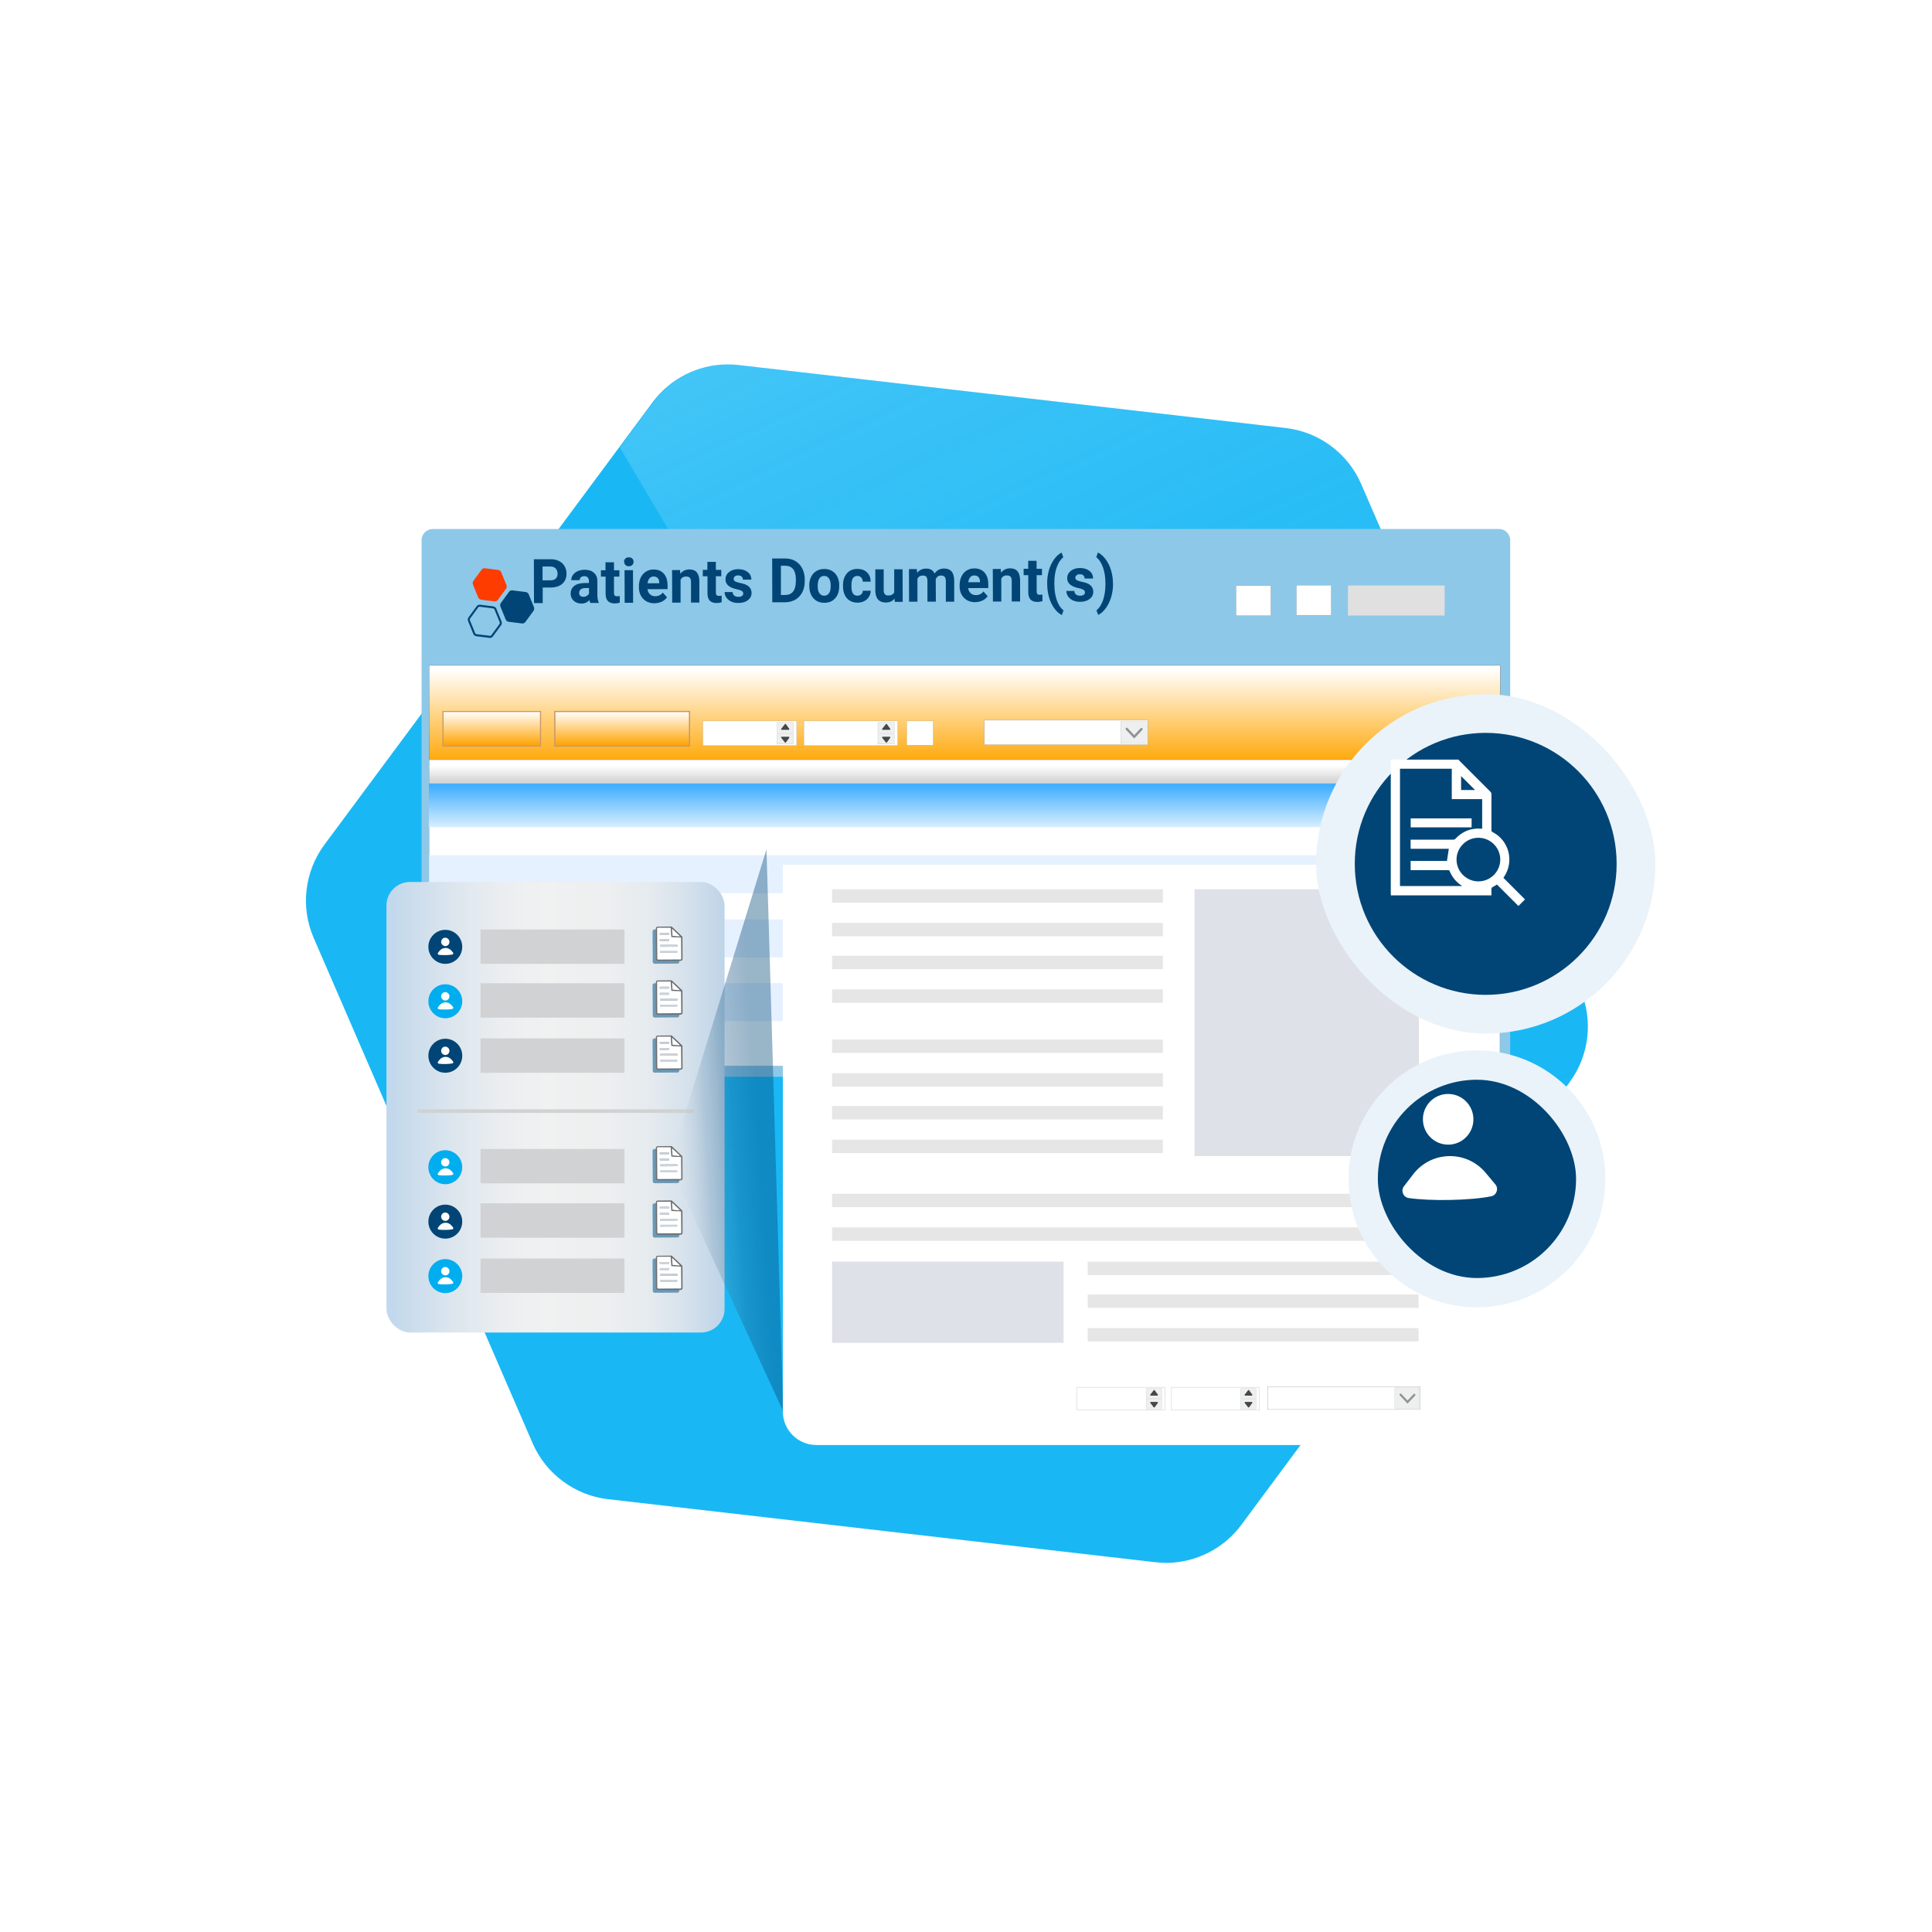
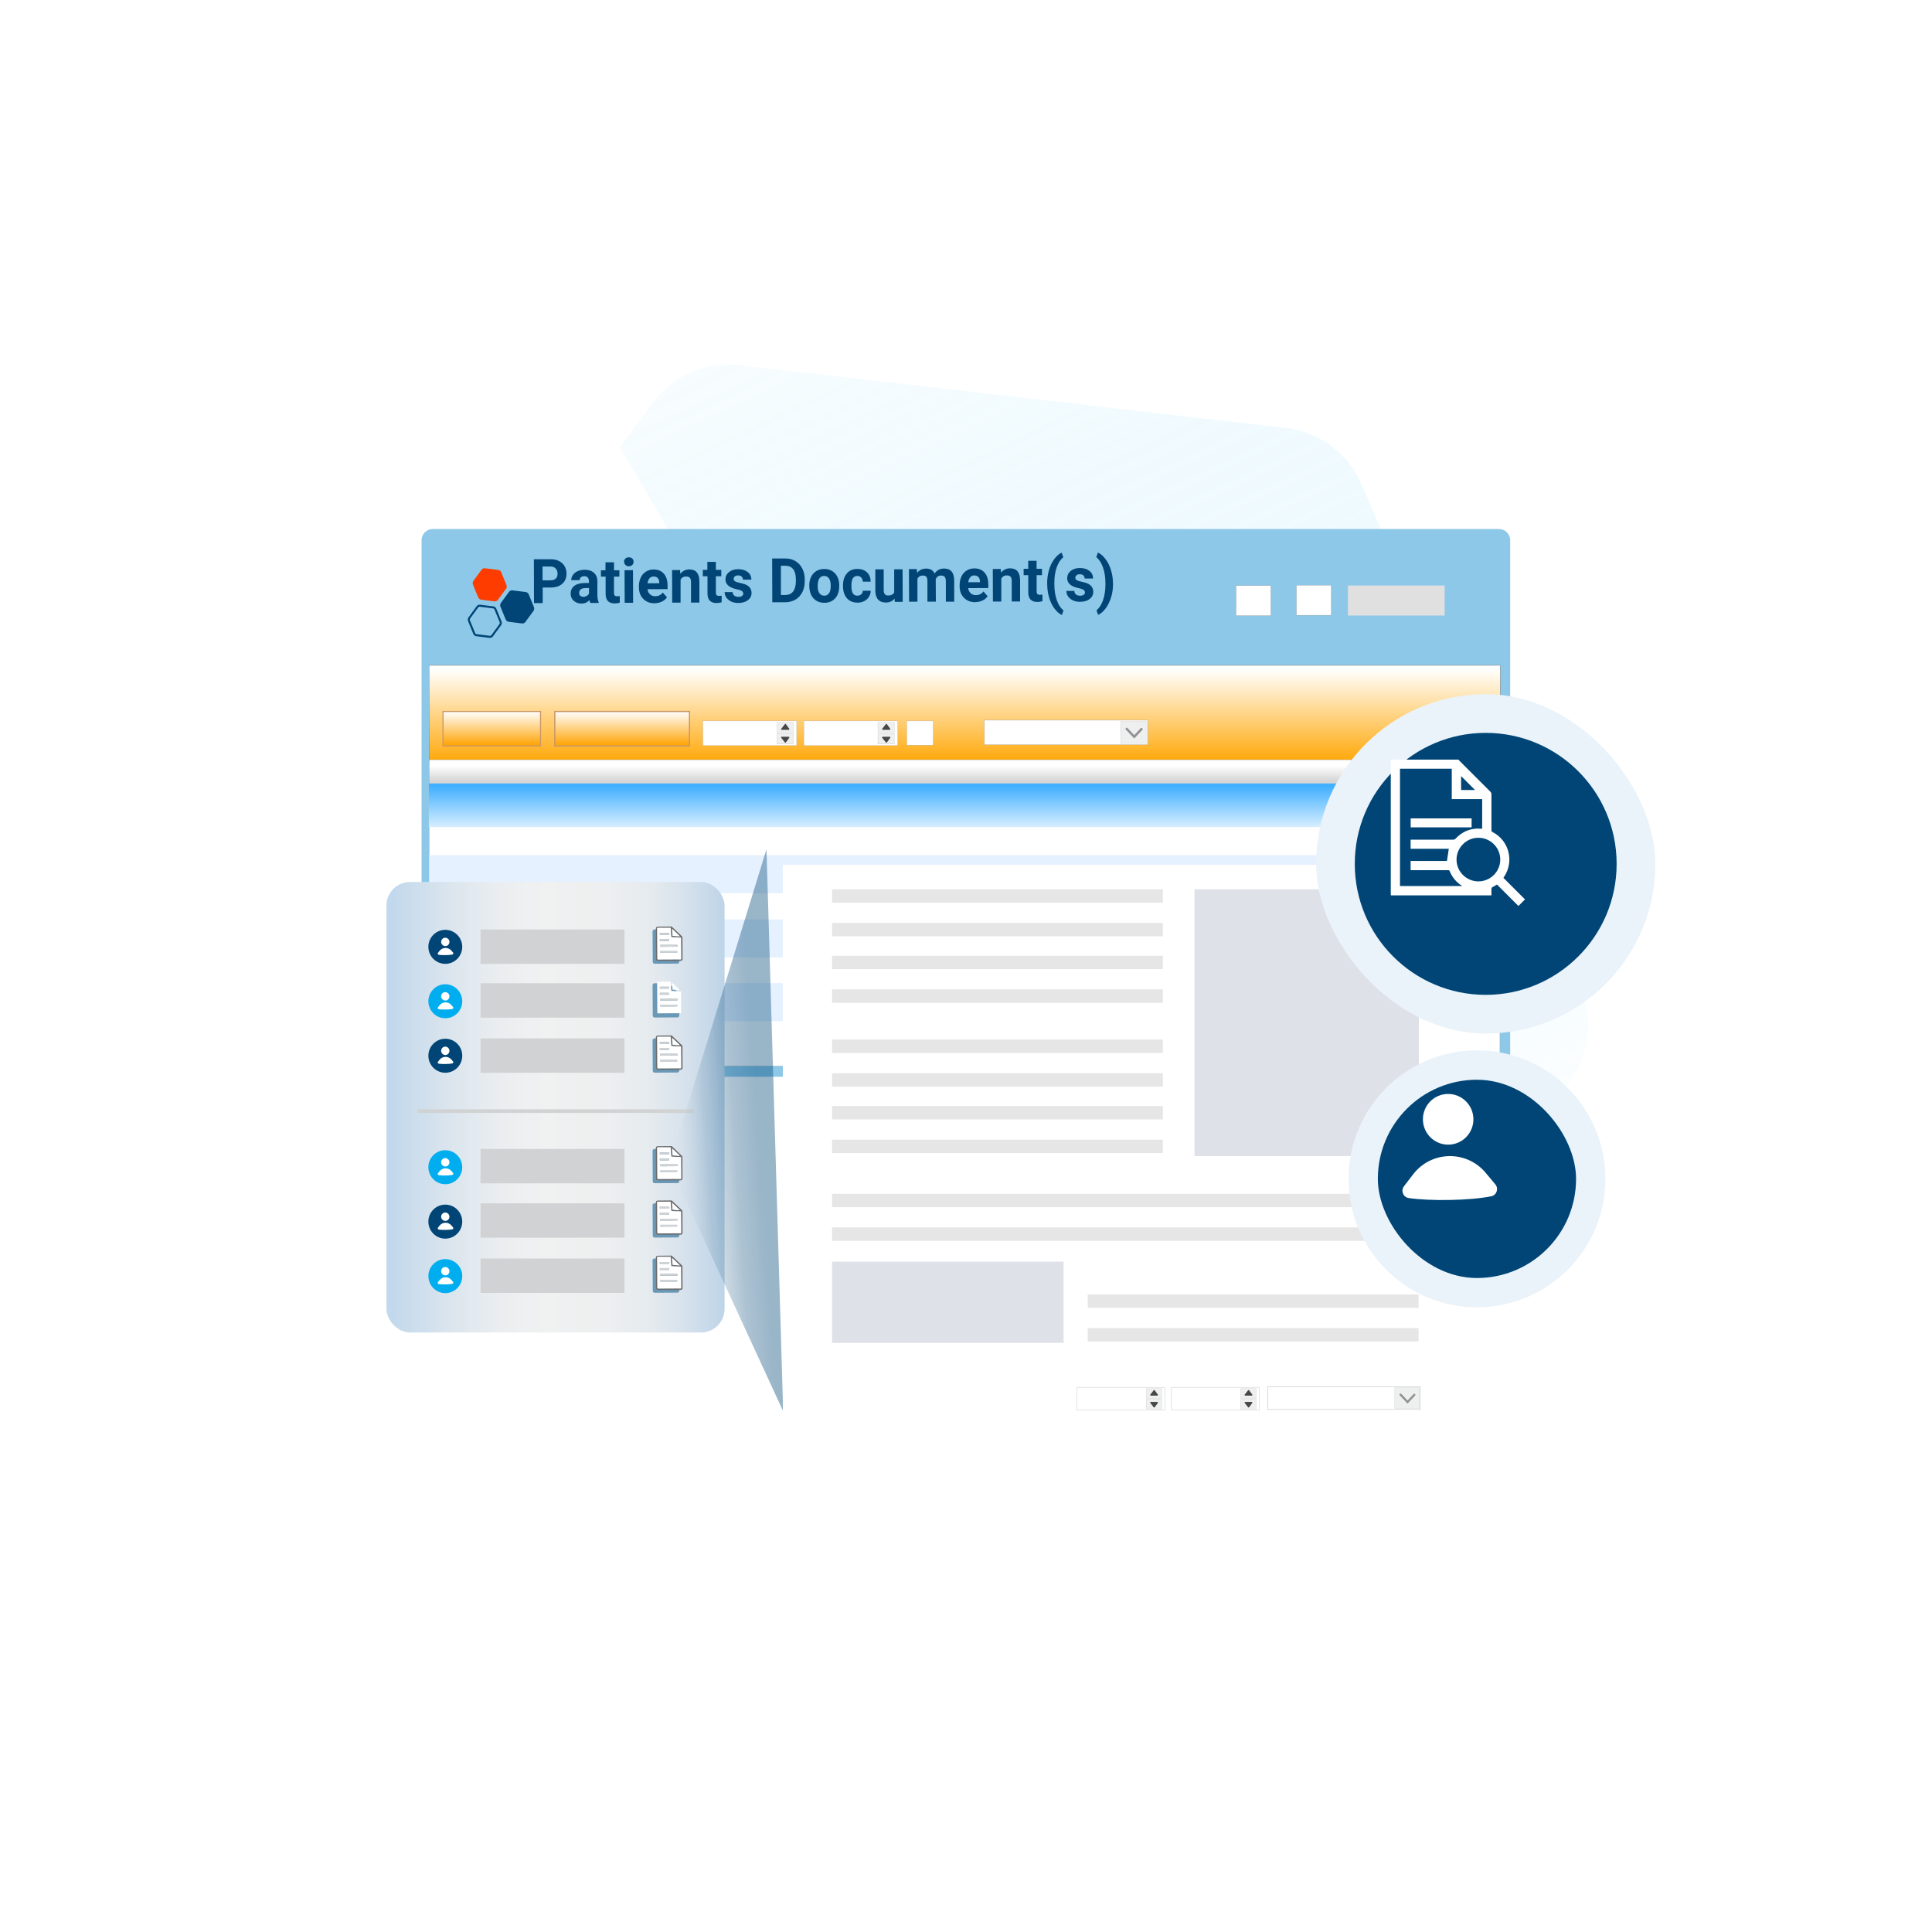
<svg xmlns="http://www.w3.org/2000/svg" xmlns:xlink="http://www.w3.org/1999/xlink" id="New_and_Improved_UI_for_Patient_Master" data-name="New and Improved UI for Patient Master" viewBox="0 0 300 300">
  <defs>
    <style>
      .cls-1 {
        filter: url(#drop-shadow-7);
      }

      .cls-2 {
        fill: url(#linear-gradient-3);
        stroke-width: .05px;
      }

      .cls-2, .cls-3, .cls-4, .cls-5, .cls-6, .cls-7, .cls-8, .cls-9, .cls-10, .cls-11, .cls-12, .cls-13, .cls-14, .cls-15, .cls-16, .cls-17 {
        stroke-miterlimit: 10;
      }

      .cls-2, .cls-4, .cls-5, .cls-6, .cls-7, .cls-9, .cls-10, .cls-11, .cls-12, .cls-13, .cls-15, .cls-17 {
        stroke: #909295;
      }

      .cls-3 {
        fill: url(#linear-gradient-5);
        stroke-width: .17px;
      }

      .cls-3, .cls-16 {
        stroke: #ca9768;
      }

      .cls-18 {
        fill: url(#linear-gradient);
        opacity: .25;
      }

      .cls-18, .cls-19, .cls-20, .cls-21, .cls-22, .cls-23, .cls-24, .cls-25, .cls-26, .cls-27, .cls-28, .cls-29, .cls-30, .cls-31, .cls-32, .cls-33, .cls-34, .cls-35, .cls-36, .cls-37 {
        stroke-width: 0px;
      }

      .cls-19 {
        fill: #d0d2d3;
      }

      .cls-20 {
        filter: url(#drop-shadow-2);
      }

      .cls-20, .cls-4, .cls-7, .cls-9, .cls-29, .cls-11, .cls-13, .cls-15, .cls-17 {
        fill: #fff;
      }

      .cls-4 {
        stroke-width: .03px;
      }

      .cls-21 {
        fill: #474747;
      }

      .cls-22 {
        fill: #004576;
      }

      .cls-23 {
        fill: #00aeef;
      }

      .cls-38 {
        filter: url(#drop-shadow-4);
      }

      .cls-5 {
        stroke-width: .36px;
      }

      .cls-5, .cls-6 {
        stroke-linecap: round;
      }

      .cls-5, .cls-6, .cls-10, .cls-12 {
        fill: #eeefef;
      }

      .cls-24 {
        fill: #e6e6e6;
      }

      .cls-6 {
        stroke-width: .33px;
      }

      .cls-7 {
        stroke-width: .04px;
      }

      .cls-25 {
        fill: #dfe1e8;
      }

      .cls-26 {
        fill: #e0e0e0;
      }

      .cls-27 {
        fill: #e6f1ff;
      }

      .cls-39 {
        filter: url(#drop-shadow-3);
      }

      .cls-8 {
        fill: url(#linear-gradient-2);
        stroke: #742f00;
        stroke-width: .03px;
      }

      .cls-9 {
        stroke-width: .04px;
      }

      .cls-28 {
        fill: #eaf3f9;
      }

      .cls-40 {
        filter: url(#drop-shadow-6);
      }

      .cls-30 {
        fill: #8ec8e8;
      }

      .cls-41 {
        filter: url(#drop-shadow-5);
      }

      .cls-10 {
        stroke-width: .02px;
      }

      .cls-31 {
        fill: url(#linear-gradient-7);
      }

      .cls-11 {
        stroke-width: .04px;
      }

      .cls-32 {
        fill: url(#linear-gradient-9);
      }

      .cls-12 {
        stroke-width: .02px;
      }

      .cls-13 {
        stroke-width: .03px;
      }

      .cls-14 {
        fill: url(#linear-gradient-8);
        stroke: #d0d2d3;
        stroke-width: .56px;
      }

      .cls-15 {
        stroke-width: .04px;
      }

      .cls-33 {
        fill: #6a98b7;
      }

      .cls-34 {
        fill: #6d6d6d;
      }

      .cls-35 {
        fill: #00b0f4;
        opacity: .9;
      }

      .cls-36 {
        fill: url(#linear-gradient-4);
      }

      .cls-16 {
        fill: url(#linear-gradient-6);
        stroke-width: .19px;
      }

      .cls-17 {
        stroke-width: .03px;
      }

      .cls-37 {
        fill: #ff3c00;
      }
    </style>
    <filter id="drop-shadow-2" filterUnits="userSpaceOnUse">
      <feOffset dx="0" dy="6.22" />
      <feGaussianBlur result="blur" stdDeviation="6.22" />
      <feFlood flood-color="#000" flood-opacity=".1" />
      <feComposite in2="blur" operator="in" />
      <feComposite in="SourceGraphic" />
    </filter>
    <filter id="drop-shadow-3" filterUnits="userSpaceOnUse">
      <feOffset dx="0" dy="0" />
      <feGaussianBlur result="blur-2" stdDeviation="6.22" />
      <feFlood flood-color="#000" flood-opacity=".25" />
      <feComposite in2="blur-2" operator="in" />
      <feComposite in="SourceGraphic" />
    </filter>
    <linearGradient id="linear-gradient" x1="-2115.07" y1="-2441.17" x2="-2030.27" y2="-2255.08" gradientTransform="translate(2269.55 2432.37) rotate(-.65)" gradientUnits="userSpaceOnUse">
      <stop offset="0" stop-color="#fff" />
      <stop offset="1" stop-color="#00b0f4" stop-opacity="0" />
    </linearGradient>
    <filter id="drop-shadow-4" filterUnits="userSpaceOnUse">
      <feOffset dx="3.41" dy="3.41" />
      <feGaussianBlur result="blur-3" stdDeviation="2.27" />
      <feFlood flood-color="#000" flood-opacity=".15" />
      <feComposite in2="blur-3" operator="in" />
      <feComposite in="SourceGraphic" />
    </filter>
    <linearGradient id="linear-gradient-2" x1="146.38" y1="71.41" x2="146.38" y2="138.97" gradientUnits="userSpaceOnUse">
      <stop offset=".43" stop-color="#fff" />
      <stop offset=".65" stop-color="orange" />
      <stop offset="1" stop-color="#ffa200" />
    </linearGradient>
    <linearGradient id="linear-gradient-3" x1="146.38" y1="114.56" x2="146.38" y2="118.47" gradientUnits="userSpaceOnUse">
      <stop offset=".24" stop-color="#fff" />
      <stop offset=".84" stop-color="#d6d6d6" />
    </linearGradient>
    <linearGradient id="linear-gradient-4" x1="146.34" y1="126.81" x2="146.34" y2="117.2" gradientUnits="userSpaceOnUse">
      <stop offset=".01" stop-color="#fff" />
      <stop offset=".84" stop-color="#43b0ff" />
    </linearGradient>
    <linearGradient id="linear-gradient-5" x1="72.95" y1="107.07" x2="72.95" y2="112.43" gradientUnits="userSpaceOnUse">
      <stop offset="0" stop-color="#fff" />
      <stop offset="1" stop-color="#ffa200" />
    </linearGradient>
    <linearGradient id="linear-gradient-6" x1="93.2" x2="93.2" xlink:href="#linear-gradient-5" />
    <linearGradient id="linear-gradient-7" x1="56.6" y1="168.52" x2="109.1" y2="168.52" gradientUnits="userSpaceOnUse">
      <stop offset=".02" stop-color="#c2d8ec" />
      <stop offset=".04" stop-color="#c6daec" />
      <stop offset=".2" stop-color="#dde6ee" />
      <stop offset=".34" stop-color="#ebeef0" />
      <stop offset=".47" stop-color="#f0f1f1" />
      <stop offset=".66" stop-color="#edeff0" />
      <stop offset=".79" stop-color="#e4eaee" />
      <stop offset=".89" stop-color="#d5e1ec" />
      <stop offset=".99" stop-color="#c0d5e8" />
      <stop offset="1" stop-color="#bed4e8" />
    </linearGradient>
    <linearGradient id="linear-gradient-8" x1="61.4" y1="169.12" x2="104.3" y2="169.12" gradientUnits="userSpaceOnUse">
      <stop offset=".02" stop-color="#c2d8ec" />
      <stop offset=".14" stop-color="#d0e1f2" />
      <stop offset=".32" stop-color="#deebf9" />
      <stop offset=".47" stop-color="#e3effc" />
      <stop offset=".68" stop-color="#e0edfa" />
      <stop offset=".82" stop-color="#d7e6f5" />
      <stop offset=".94" stop-color="#c8dbed" />
      <stop offset="1" stop-color="#bed4e8" />
    </linearGradient>
    <linearGradient id="linear-gradient-9" x1="87.79" y1="174.11" x2="119.88" y2="171.89" gradientUnits="userSpaceOnUse">
      <stop offset=".4" stop-color="#f0f1f1" stop-opacity="0" />
      <stop offset=".42" stop-color="#d8dfe4" stop-opacity=".04" />
      <stop offset=".57" stop-color="#608aa7" stop-opacity=".24" />
      <stop offset=".71" stop-color="#185682" stop-opacity=".36" />
      <stop offset=".83" stop-color="#004576" stop-opacity=".4" />
    </linearGradient>
    <filter id="drop-shadow-5" filterUnits="userSpaceOnUse">
      <feOffset dx="3.18" dy="3.18" />
      <feGaussianBlur result="blur-4" stdDeviation="2.12" />
      <feFlood flood-color="#000" flood-opacity=".15" />
      <feComposite in2="blur-4" operator="in" />
      <feComposite in="SourceGraphic" />
    </filter>
    <filter id="drop-shadow-6" filterUnits="userSpaceOnUse">
      <feOffset dx="5.59" dy="5.59" />
      <feGaussianBlur result="blur-5" stdDeviation="3.72" />
      <feFlood flood-color="#000" flood-opacity=".15" />
      <feComposite in2="blur-5" operator="in" />
      <feComposite in="SourceGraphic" />
    </filter>
    <filter id="drop-shadow-7" filterUnits="userSpaceOnUse">
      <feOffset dx="4.23" dy="4.23" />
      <feGaussianBlur result="blur-6" stdDeviation="2.82" />
      <feFlood flood-color="#000" flood-opacity=".15" />
      <feComposite in2="blur-6" operator="in" />
      <feComposite in="SourceGraphic" />
    </filter>
  </defs>
  <g id="Hexagon">
    <path class="cls-20" d="m203.36,53.37l-88.56-10.2c-1.03-.12-2.05-.17-3.08-.15-7.61.08-14.81,3.71-19.41,9.91l-53.12,71.6c-5.22,7.04-6.29,16.32-2.8,24.35l35.45,81.8c3.48,8.04,10.99,13.6,19.69,14.6l88.55,10.19c1.03.12,2.06.18,3.09.16,7.59-.08,14.81-3.71,19.41-9.91l53.12-71.6c5.21-7.03,6.28-16.32,2.8-24.35l-35.45-81.8c-3.49-8.03-10.99-13.6-19.69-14.6Z" />
    <g class="cls-39">
-       <path class="cls-35" d="m243.71,168.08l-50.98,68.73c-1.35,1.81-3.09,3.27-5.06,4.27-1.98,1.01-4.19,1.57-6.43,1.6-.61,0-1.22-.03-1.84-.1l-85.01-9.79c-2.54-.29-4.91-1.25-6.92-2.73-2.05-1.49-3.71-3.53-4.75-5.92l-34.02-78.52c-2.06-4.75-1.42-10.27,1.66-14.44l50.98-68.72c2.68-3.62,6.99-5.82,11.49-5.87.61,0,1.22.02,1.83.09l66.05,7.6,18.97,2.19c5.13.6,9.6,3.91,11.67,8.66l34.02,78.52c2.06,4.75,1.42,10.27-1.66,14.42Z" />
      <path class="cls-18" d="m243.72,167.99l-49.54,66.78L96.25,69.48l5.2-7.02c2.68-3.62,6.98-5.81,11.48-5.86.61,0,1.22.02,1.83.09l84.95,9.77c5.13.6,9.6,3.91,11.66,8.66l34,78.45c2.06,4.74,1.43,10.26-1.65,14.41Z" />
    </g>
  </g>
  <g class="cls-38">
    <path class="cls-30" d="m63.8,78.73h165.54c.97,0,1.75.79,1.75,1.75v83.31H62.05v-83.31c0-.97.79-1.75,1.75-1.75Z" />
    <rect class="cls-7" x="63.22" y="113.48" width="166.28" height="48.65" />
    <g>
      <path class="cls-22" d="m79.5,90.86l-.81-1.98c-.08-.19-.25-.33-.46-.36l-2.07-.26c-.2-.03-.4.06-.53.23l-1.26,1.72c-.12.17-.15.39-.07.59l.81,1.98c.08.19.25.33.46.36l2.07.26c.2.03.4-.06.53-.23l1.26-1.72c.12-.17.15-.39.07-.59" />
      <path class="cls-22" d="m71.06,90.8s.02,0,.03,0l2.07.26c.09.01.18.08.21.17l.81,1.98c.04.09.02.2-.03.28l-1.26,1.72c-.05.07-.13.11-.21.11-.01,0-.02,0-.03,0l-2.07-.26c-.09-.01-.18-.08-.21-.17l-.81-1.98c-.04-.09-.02-.2.03-.28l1.26-1.72c.05-.07.13-.11.21-.11m0-.31c-.18,0-.35.09-.46.24l-1.26,1.72c-.12.17-.15.39-.07.59l.81,1.98c.08.19.25.33.46.36l2.07.26s.05,0,.07,0c.18,0,.35-.09.46-.24l1.26-1.72c.12-.17.15-.39.07-.59l-.81-1.98c-.08-.19-.25-.33-.46-.36l-2.07-.26s-.05,0-.07,0" />
      <path class="cls-37" d="m75.23,87.43l-.81-1.98c-.08-.19-.25-.33-.46-.36l-2.07-.26c-.2-.03-.4.06-.53.23l-1.26,1.72c-.12.17-.15.39-.07.59l.81,1.98c.08.19.25.33.46.36l2.07.26c.2.03.4-.06.53-.23l1.26-1.72c.12-.17.15-.39.07-.59" />
    </g>
    <rect class="cls-8" x="63.22" y="99.91" width="166.31" height="15.31" />
    <g>
      <rect class="cls-17" x="105.74" y="108.54" width="14.56" height="3.82" />
      <g>
        <rect class="cls-10" x="117.23" y="110.53" width="2.56" height="1.61" />
        <path class="cls-21" d="m119.14,111.16l-.04.06-.48.66c-.04.05-.11.05-.15,0l-.57-.72c-.05-.07,0-.17.07-.17h1.09c.08,0,.13.11.08.17Z" />
        <rect class="cls-10" x="117.23" y="108.77" width="2.56" height="1.61" />
        <path class="cls-21" d="m119.14,109.75l-.04-.06-.48-.66c-.04-.05-.11-.05-.15,0l-.57.72c-.05.07,0,.17.07.17h1.09c.08,0,.13-.11.08-.17Z" />
      </g>
    </g>
    <g>
      <rect class="cls-17" x="121.42" y="108.54" width="14.56" height="3.82" />
      <g>
        <rect class="cls-10" x="132.91" y="110.53" width="2.56" height="1.61" />
        <path class="cls-21" d="m134.82,111.16l-.04.06-.48.66c-.04.05-.11.05-.15,0l-.57-.72c-.05-.07,0-.17.07-.17h1.09c.08,0,.13.11.08.17Z" />
        <rect class="cls-10" x="132.91" y="108.77" width="2.56" height="1.61" />
        <path class="cls-21" d="m134.82,109.75l-.04-.06-.48-.66c-.04-.05-.11-.05-.15,0l-.57.72c-.05.07,0,.17.07.17h1.09c.08,0,.13-.11.08-.17Z" />
      </g>
    </g>
    <rect class="cls-2" x="63.22" y="114.56" width="166.31" height="3.91" />
    <rect class="cls-36" x="63.18" y="118.24" width="166.32" height="6.78" />
    <rect class="cls-27" x="63.24" y="129.38" width="166.26" height="5.9" />
    <rect class="cls-27" x="63.24" y="139.36" width="166.26" height="5.9" />
    <rect class="cls-27" x="63.24" y="149.25" width="166.26" height="5.9" />
    <rect class="cls-3" x="65.38" y="107.07" width="15.14" height="5.36" />
    <rect class="cls-16" x="82.74" y="107.07" width="20.92" height="5.36" />
    <rect class="cls-4" x="137.39" y="108.54" width="4.1" height="3.76" />
    <rect class="cls-11" x="188.52" y="87.53" width="5.4" height="4.66" />
    <rect class="cls-11" x="197.9" y="87.46" width="5.4" height="4.66" />
    <rect class="cls-26" x="205.9" y="87.51" width="15.01" height="4.66" />
    <g>
      <rect class="cls-9" x="149.45" y="108.42" width="25.38" height="3.82" />
      <rect class="cls-10" x="170.6" y="108.62" width="4.1" height="3.41" />
      <polyline class="cls-5" points="171.55 109.77 172.71 111 173.84 109.8" />
    </g>
    <g>
      <g>
        <rect class="cls-31" x="56.6" y="133.54" width="52.5" height="69.96" rx="3.66" ry="3.66" />
        <line class="cls-14" x1="61.4" y1="169.12" x2="104.3" y2="169.12" />
        <g>
          <rect class="cls-19" x="71.21" y="140.92" width="22.35" height="5.34" />
          <g>
            <ellipse class="cls-22" cx="65.75" cy="143.61" rx="2.63" ry="2.64" transform="translate(-.89 .41) rotate(-.35)" />
            <path class="cls-29" d="m65.09,142.86c0-.36.28-.66.63-.66.36,0,.65.28.66.64,0,.36-.28.66-.63.66-.36,0-.65-.28-.66-.64Zm1.85,1.65l-.25-.3c-.49-.58-1.39-.56-1.86.04l-.23.3c-.09.11-.02.28.12.3.54.08,1.57.07,2.11-.04.14-.03.2-.2.11-.31Z" />
          </g>
          <g>
            <path class="cls-33" d="m102.07,145.93c0,.16-.13.29-.29.29l-3.53.02c-.16,0-.3-.12-.3-.28l-.03-4.75c0-.16.13-.29.29-.29h2.13s.03,0,.04,0c0,0,.03.02.04.02l1.58,1.51s.02.03.03.04c0,.02.02.04.02.05l.02,3.39Z" />
            <g>
              <path class="cls-19" d="m101.77,144.31v.13s-.04.08-.09.08l-2.52.02s-.08-.04-.08-.09v-.12s.03-.09.08-.09h2.52s.09.03.09.07Z" />
              <g>
                <path class="cls-34" d="m102.55,142.09s0-.04-.02-.06c0,0-.02-.02-.03-.04l-1.58-1.5s-.03-.02-.04-.03c-.02,0-.03,0-.04,0h0l-2.12.02c-.16,0-.29.12-.29.28v1.22s.03,3.53.03,3.53c0,.15.13.28.29.28h3.54c.16,0,.29-.14.29-.3l-.02-3.39Zm-.39-.11l-1.08-.07h-.06l-.07-1.08,1.2,1.14Zm.11,3.58h-1.81s-1.73.02-1.73.02c-.04,0-.08-.04-.08-.08l-.02-3.53v-1.22s.02-.08.07-.08h2.02s.09,1.33.09,1.33c0,.06.04.1.1.1l1.41.08.02,3.3s-.03.08-.08.08Z" />
                <polygon class="cls-29" points="102.16 141.98 101.08 141.91 101.02 141.91 100.96 140.83 102.16 141.98" />
                <path class="cls-29" d="m102.33,142.19l-1.41-.08c-.07,0-.1-.04-.1-.1l-.09-1.34h-2.02s-.08.05-.08.09l.03,4.75s.04.08.08.08l3.54-.02s.08-.04.08-.08l-.02-3.3Zm-3.3-.65s.03-.08.08-.08h1.32s.09.03.09.08v.12s-.04.09-.09.09h-1.32s-.08-.03-.08-.08v-.13Zm0,1.08v-.13s.04-.08.08-.08h1.3s.09.03.09.08v.12s-.04.08-.09.09h-1.3s-.08-.03-.08-.08Zm2.74,1.83s-.04.08-.09.08l-2.52.02s-.08-.04-.08-.09v-.12s.03-.09.08-.09h2.52s.09.03.09.07v.13Zm.03-.94s-.03.08-.08.08l-2.56.02s-.08-.04-.08-.09v-.12s.04-.09.08-.09h2.56s.08.03.08.07v.13Z" />
                <path class="cls-19" d="m101.8,143.37v.13s-.03.08-.08.08l-2.56.02s-.08-.04-.08-.09v-.12s.04-.09.08-.09h2.56s.08.03.08.07Z" />
                <path class="cls-19" d="m100.49,142.48v.12s-.04.08-.09.09h-1.3s-.08-.03-.08-.08v-.13s.04-.08.08-.08h1.3s.09.03.09.08Z" />
                <path class="cls-19" d="m100.51,141.54v.12s-.04.09-.09.09h-1.32s-.08-.03-.08-.08v-.13s.03-.08.08-.08h1.32s.09.03.09.08Z" />
              </g>
            </g>
          </g>
        </g>
        <g>
          <g>
            <ellipse class="cls-23" cx="65.75" cy="152.06" rx="2.63" ry="2.64" transform="translate(-.94 .41) rotate(-.35)" />
            <path class="cls-29" d="m65.09,151.31c0-.36.28-.66.63-.66.36,0,.65.28.66.64,0,.36-.28.66-.63.66-.36,0-.65-.28-.66-.64Zm1.85,1.65l-.25-.3c-.49-.58-1.39-.56-1.86.04l-.23.3c-.09.11-.02.28.12.3.54.08,1.57.07,2.11-.04.14-.03.2-.2.11-.31Z" />
          </g>
          <rect class="cls-19" x="71.21" y="149.27" width="22.35" height="5.34" />
          <g>
            <path class="cls-33" d="m102.07,154.28c0,.16-.13.29-.29.29l-3.53.02c-.16,0-.3-.12-.3-.28l-.03-4.75c0-.16.13-.29.29-.29h2.13s.03,0,.04,0c0,0,.03.02.04.02l1.58,1.51s.02.03.03.04c0,.02.02.04.02.05l.02,3.39Z" />
            <g>
              <path class="cls-19" d="m101.77,152.67v.13s-.04.08-.09.08l-2.52.02s-.08-.04-.08-.09v-.12s.03-.09.08-.09h2.52s.09.03.09.07Z" />
              <g>
-                 <path class="cls-34" d="m102.55,150.44s0-.04-.02-.06c0,0-.02-.02-.03-.04l-1.58-1.5s-.03-.02-.04-.03c-.02,0-.03,0-.04,0h0l-2.12.02c-.16,0-.29.12-.29.28v1.22s.03,3.53.03,3.53c0,.15.13.28.29.28h3.54c.16,0,.29-.14.29-.3l-.02-3.39Zm-.39-.11l-1.08-.07h-.06l-.07-1.08,1.2,1.14Zm.11,3.58h-1.81s-1.73.02-1.73.02c-.04,0-.08-.04-.08-.08l-.02-3.53v-1.22s.02-.08.07-.08h2.02s.09,1.33.09,1.33c0,.06.04.1.1.1l1.41.08.02,3.3s-.03.08-.08.08Z" />
                <polygon class="cls-29" points="102.16 150.33 101.08 150.26 101.02 150.26 100.96 149.18 102.16 150.33" />
                <path class="cls-29" d="m102.33,150.54l-1.41-.08c-.07,0-.1-.04-.1-.1l-.09-1.34h-2.02s-.08.05-.08.09l.03,4.75s.04.08.08.08l3.54-.02s.08-.04.08-.08l-.02-3.3Zm-3.3-.65s.03-.08.08-.08h1.32s.09.03.09.08v.12s-.04.09-.09.09h-1.32s-.08-.03-.08-.08v-.13Zm0,1.08v-.13s.04-.08.08-.08h1.3s.09.03.09.08v.12s-.04.08-.09.09h-1.3s-.08-.03-.08-.08Zm2.74,1.83s-.04.08-.09.08l-2.52.02s-.08-.04-.08-.09v-.12s.03-.09.08-.09h2.52s.09.03.09.07v.13Zm.03-.94s-.03.08-.08.08l-2.56.02s-.08-.04-.08-.09v-.12s.04-.09.08-.09h2.56s.08.03.08.07v.13Z" />
                <path class="cls-19" d="m101.8,151.72v.13s-.03.08-.08.08l-2.56.02s-.08-.04-.08-.09v-.12s.04-.09.08-.09h2.56s.08.03.08.07Z" />
                <path class="cls-19" d="m100.49,150.83v.12s-.04.08-.09.09h-1.3s-.08-.03-.08-.08v-.13s.04-.08.08-.08h1.3s.09.03.09.08Z" />
                <path class="cls-19" d="m100.51,149.89v.12s-.04.09-.09.09h-1.32s-.08-.03-.08-.08v-.13s.03-.08.08-.08h1.32s.09.03.09.08Z" />
              </g>
            </g>
          </g>
        </g>
        <g>
          <g>
            <ellipse class="cls-22" cx="65.75" cy="160.52" rx="2.63" ry="2.64" transform="translate(-.99 .41) rotate(-.35)" />
            <path class="cls-29" d="m65.09,159.77c0-.36.28-.66.63-.66.36,0,.65.28.66.64,0,.36-.28.66-.63.66-.36,0-.65-.28-.66-.64Zm1.85,1.65l-.25-.3c-.49-.58-1.39-.56-1.86.04l-.23.3c-.09.11-.02.28.12.3.54.08,1.57.07,2.11-.04.14-.03.2-.2.11-.31Z" />
          </g>
          <rect class="cls-19" x="71.21" y="157.83" width="22.35" height="5.34" />
          <g>
            <path class="cls-33" d="m102.07,162.84c0,.16-.13.29-.29.29l-3.53.02c-.16,0-.3-.12-.3-.28l-.03-4.75c0-.16.13-.29.29-.29h2.13s.03,0,.04,0c0,0,.03.02.04.02l1.58,1.51s.02.03.03.04c0,.02.02.04.02.05l.02,3.39Z" />
            <g>
              <path class="cls-19" d="m101.77,161.23v.13s-.04.08-.09.08l-2.52.02s-.08-.04-.08-.09v-.12s.03-.09.08-.09h2.52s.09.03.09.07Z" />
              <g>
                <path class="cls-34" d="m102.55,159s0-.04-.02-.06c0,0-.02-.02-.03-.04l-1.58-1.5s-.03-.02-.04-.03c-.02,0-.03,0-.04,0h0l-2.12.02c-.16,0-.29.12-.29.28v1.22s.03,3.53.03,3.53c0,.15.13.28.29.28h3.54c.16,0,.29-.14.29-.3l-.02-3.39Zm-.39-.11l-1.08-.07h-.06l-.07-1.08,1.2,1.14Zm.11,3.58h-1.81s-1.73.02-1.73.02c-.04,0-.08-.04-.08-.08l-.02-3.53v-1.22s.02-.08.07-.08h2.02s.09,1.33.09,1.33c0,.06.04.1.1.1l1.41.08.02,3.3s-.03.08-.08.08Z" />
                <polygon class="cls-29" points="102.16 158.89 101.08 158.82 101.02 158.82 100.96 157.75 102.16 158.89" />
                <path class="cls-29" d="m102.33,159.1l-1.41-.08c-.07,0-.1-.04-.1-.1l-.09-1.34h-2.02s-.08.05-.08.09l.03,4.75s.04.08.08.08l3.54-.02s.08-.04.08-.08l-.02-3.3Zm-3.3-.65s.03-.08.08-.08h1.32s.09.03.09.08v.12s-.04.09-.09.09h-1.32s-.08-.03-.08-.08v-.13Zm0,1.08v-.13s.04-.08.08-.08h1.3s.09.03.09.08v.12s-.04.08-.09.09h-1.3s-.08-.03-.08-.08Zm2.74,1.83s-.04.08-.09.08l-2.52.02s-.08-.04-.08-.09v-.12s.03-.09.08-.09h2.52s.09.03.09.07v.13Zm.03-.94s-.03.08-.08.08l-2.56.02s-.08-.04-.08-.09v-.12s.04-.09.08-.09h2.56s.08.03.08.07v.13Z" />
                <path class="cls-19" d="m101.8,160.28v.13s-.03.08-.08.08l-2.56.02s-.08-.04-.08-.09v-.12s.04-.09.08-.09h2.56s.08.03.08.07Z" />
                <path class="cls-19" d="m100.49,159.39v.12s-.04.08-.09.09h-1.3s-.08-.03-.08-.08v-.13s.04-.08.08-.08h1.3s.09.03.09.08Z" />
                <path class="cls-19" d="m100.51,158.45v.12s-.04.09-.09.09h-1.32s-.08-.03-.08-.08v-.13s.03-.08.08-.08h1.32s.09.03.09.08Z" />
              </g>
            </g>
          </g>
        </g>
        <g>
          <g>
            <ellipse class="cls-23" cx="65.75" cy="177.83" rx="2.63" ry="2.64" transform="translate(-1.1 .41) rotate(-.35)" />
            <path class="cls-29" d="m65.09,177.08c0-.36.28-.66.63-.66.36,0,.65.28.66.64,0,.36-.28.66-.63.66-.36,0-.65-.28-.66-.64Zm1.85,1.65l-.25-.3c-.49-.58-1.39-.56-1.86.04l-.23.3c-.09.11-.02.28.12.3.54.08,1.57.07,2.11-.04.14-.03.2-.2.11-.31Z" />
          </g>
          <rect class="cls-19" x="71.21" y="175" width="22.35" height="5.34" />
          <g>
            <path class="cls-33" d="m102.07,180.01c0,.16-.13.29-.29.29l-3.53.02c-.16,0-.3-.12-.3-.28l-.03-4.75c0-.16.13-.29.29-.29h2.13s.03,0,.04,0c0,0,.03.02.04.02l1.58,1.51s.02.03.03.04c0,.02.02.04.02.05l.02,3.39Z" />
            <g>
              <path class="cls-19" d="m101.77,178.4v.13s-.04.08-.09.08l-2.52.02s-.08-.04-.08-.09v-.12s.03-.09.08-.09h2.52s.09.03.09.07Z" />
              <g>
                <path class="cls-34" d="m102.55,176.18s0-.04-.02-.06c0,0-.02-.02-.03-.04l-1.58-1.5s-.03-.02-.04-.03c-.02,0-.03,0-.04,0h0l-2.12.02c-.16,0-.29.12-.29.28v1.22s.03,3.53.03,3.53c0,.15.13.28.29.28h3.54c.16,0,.29-.14.29-.3l-.02-3.39Zm-.39-.11l-1.08-.07h-.06l-.07-1.08,1.2,1.14Zm.11,3.58h-1.81s-1.73.02-1.73.02c-.04,0-.08-.04-.08-.08l-.02-3.53v-1.22s.02-.08.07-.08h2.02s.09,1.33.09,1.33c0,.06.04.1.1.1l1.41.08.02,3.3s-.03.08-.08.08Z" />
                <polygon class="cls-29" points="102.16 176.06 101.08 176 101.02 176 100.96 174.92 102.16 176.06" />
                <path class="cls-29" d="m102.33,176.27l-1.41-.08c-.07,0-.1-.04-.1-.1l-.09-1.34h-2.02s-.08.05-.08.09l.03,4.75s.04.08.08.08l3.54-.02s.08-.04.08-.08l-.02-3.3Zm-3.3-.65s.03-.08.08-.08h1.32s.09.03.09.08v.12s-.04.09-.09.09h-1.32s-.08-.03-.08-.08v-.13Zm0,1.08v-.13s.04-.08.08-.08h1.3s.09.03.09.08v.12s-.04.08-.09.09h-1.3s-.08-.03-.08-.08Zm2.74,1.83s-.04.08-.09.08l-2.52.02s-.08-.04-.08-.09v-.12s.03-.09.08-.09h2.52s.09.03.09.07v.13Zm.03-.94s-.03.08-.08.08l-2.56.02s-.08-.04-.08-.09v-.12s.04-.09.08-.09h2.56s.08.03.08.07v.13Z" />
                <path class="cls-19" d="m101.8,177.46v.13s-.03.08-.08.08l-2.56.02s-.08-.04-.08-.09v-.12s.04-.09.08-.09h2.56s.08.03.08.07Z" />
                <path class="cls-19" d="m100.49,176.57v.12s-.04.08-.09.09h-1.3s-.08-.03-.08-.08v-.13s.04-.08.08-.08h1.3s.09.03.09.08Z" />
                <path class="cls-19" d="m100.51,175.62v.12s-.04.09-.09.09h-1.32s-.08-.03-.08-.08v-.13s.03-.08.08-.08h1.32s.09.03.09.08Z" />
              </g>
            </g>
          </g>
        </g>
        <g>
          <g>
            <ellipse class="cls-22" cx="65.75" cy="186.28" rx="2.63" ry="2.64" transform="translate(-1.15 .41) rotate(-.35)" />
            <path class="cls-29" d="m65.09,185.53c0-.36.28-.66.63-.66.36,0,.65.28.66.64,0,.36-.28.66-.63.66-.36,0-.65-.28-.66-.64Zm1.85,1.65l-.25-.3c-.49-.58-1.39-.56-1.86.04l-.23.3c-.09.11-.02.28.12.3.54.08,1.57.07,2.11-.04.14-.03.2-.2.11-.31Z" />
          </g>
          <rect class="cls-19" x="71.21" y="183.44" width="22.35" height="5.34" />
          <g>
            <path class="cls-33" d="m102.07,188.45c0,.16-.13.29-.29.29l-3.53.02c-.16,0-.3-.12-.3-.28l-.03-4.75c0-.16.13-.29.29-.29h2.13s.03,0,.04,0c0,0,.03.02.04.02l1.58,1.51s.02.03.03.04c0,.02.02.04.02.05l.02,3.39Z" />
            <g>
              <path class="cls-19" d="m101.77,186.84v.13s-.04.08-.09.08l-2.52.02s-.08-.04-.08-.09v-.12s.03-.09.08-.09h2.52s.09.03.09.07Z" />
              <g>
                <path class="cls-34" d="m102.55,184.62s0-.04-.02-.06c0,0-.02-.02-.03-.04l-1.58-1.5s-.03-.02-.04-.03c-.02,0-.03,0-.04,0h0l-2.12.02c-.16,0-.29.12-.29.28v1.22s.03,3.53.03,3.53c0,.15.13.28.29.28h3.54c.16,0,.29-.14.29-.3l-.02-3.39Zm-.39-.11l-1.08-.07h-.06l-.07-1.08,1.2,1.14Zm.11,3.58h-1.81s-1.73.02-1.73.02c-.04,0-.08-.04-.08-.08l-.02-3.53v-1.22s.02-.08.07-.08h2.02s.09,1.33.09,1.33c0,.06.04.1.1.1l1.41.08.02,3.3s-.03.08-.08.08Z" />
                <polygon class="cls-29" points="102.16 184.51 101.08 184.44 101.02 184.44 100.96 183.36 102.16 184.51" />
                <path class="cls-29" d="m102.33,184.71l-1.41-.08c-.07,0-.1-.04-.1-.1l-.09-1.34h-2.02s-.08.05-.08.09l.03,4.75s.04.08.08.08l3.54-.02s.08-.04.08-.08l-.02-3.3Zm-3.3-.65s.03-.08.08-.08h1.32s.09.03.09.08v.12s-.04.09-.09.09h-1.32s-.08-.03-.08-.08v-.13Zm0,1.08v-.13s.04-.08.08-.08h1.3s.09.03.09.08v.12s-.04.08-.09.09h-1.3s-.08-.03-.08-.08Zm2.74,1.83s-.04.08-.09.08l-2.52.02s-.08-.04-.08-.09v-.12s.03-.09.08-.09h2.52s.09.03.09.07v.13Zm.03-.94s-.03.08-.08.08l-2.56.02s-.08-.04-.08-.09v-.12s.04-.09.08-.09h2.56s.08.03.08.07v.13Z" />
                <path class="cls-19" d="m101.8,185.9v.13s-.03.08-.08.08l-2.56.02s-.08-.04-.08-.09v-.12s.04-.09.08-.09h2.56s.08.03.08.07Z" />
-                 <path class="cls-19" d="m100.49,185.01v.12s-.04.08-.09.09h-1.3s-.08-.03-.08-.08v-.13s.04-.08.08-.08h1.3s.09.03.09.08Z" />
+                 <path class="cls-19" d="m100.49,185.01v.12s-.04.08-.09.09h-1.3s-.08-.03-.08-.08v-.13s.04-.08.08-.08h1.3Z" />
                <path class="cls-19" d="m100.51,184.07v.12s-.04.09-.09.09h-1.32s-.08-.03-.08-.08v-.13s.03-.08.08-.08h1.32s.09.03.09.08Z" />
              </g>
            </g>
          </g>
        </g>
        <g>
          <g>
            <ellipse class="cls-23" cx="65.75" cy="194.74" rx="2.63" ry="2.64" transform="translate(-1.2 .41) rotate(-.35)" />
            <path class="cls-29" d="m65.09,193.99c0-.36.28-.66.63-.66.36,0,.65.28.66.64,0,.36-.28.66-.63.66-.36,0-.65-.28-.66-.64Zm1.85,1.65l-.25-.3c-.49-.58-1.39-.56-1.86.04l-.23.3c-.09.11-.02.28.12.3.54.08,1.57.07,2.11-.04.14-.03.2-.2.11-.31Z" />
          </g>
          <rect class="cls-19" x="71.21" y="192.01" width="22.35" height="5.34" />
          <g>
            <path class="cls-33" d="m102.07,197.02c0,.16-.13.29-.29.29l-3.53.02c-.16,0-.3-.12-.3-.28l-.03-4.75c0-.16.13-.29.29-.29h2.13s.03,0,.04,0c0,0,.03.02.04.02l1.58,1.51s.02.03.03.04c0,.02.02.04.02.05l.02,3.39Z" />
            <g>
              <path class="cls-19" d="m101.77,195.41v.13s-.04.08-.09.08l-2.52.02s-.08-.04-.08-.09v-.12s.03-.09.08-.09h2.52s.09.03.09.07Z" />
              <g>
                <path class="cls-34" d="m102.55,193.19s0-.04-.02-.06c0,0-.02-.02-.03-.04l-1.58-1.5s-.03-.02-.04-.03c-.02,0-.03,0-.04,0h0l-2.12.02c-.16,0-.29.12-.29.28v1.22s.03,3.53.03,3.53c0,.15.13.28.29.28h3.54c.16,0,.29-.14.29-.3l-.02-3.39Zm-.39-.11l-1.08-.07h-.06l-.07-1.08,1.2,1.14Zm.11,3.58h-1.81s-1.73.02-1.73.02c-.04,0-.08-.04-.08-.08l-.02-3.53v-1.22s.02-.08.07-.08h2.02s.09,1.33.09,1.33c0,.06.04.1.1.1l1.41.08.02,3.3s-.03.08-.08.08Z" />
                <polygon class="cls-29" points="102.16 193.07 101.08 193 101.02 193 100.96 191.93 102.16 193.07" />
                <path class="cls-29" d="m102.33,193.28l-1.41-.08c-.07,0-.1-.04-.1-.1l-.09-1.34h-2.02s-.08.05-.08.09l.03,4.75s.04.08.08.08l3.54-.02s.08-.04.08-.08l-.02-3.3Zm-3.3-.65s.03-.08.08-.08h1.32s.09.03.09.08v.12s-.04.09-.09.09h-1.32s-.08-.03-.08-.08v-.13Zm0,1.08v-.13s.04-.08.08-.08h1.3s.09.03.09.08v.12s-.04.08-.09.09h-1.3s-.08-.03-.08-.08Zm2.74,1.83s-.04.08-.09.08l-2.52.02s-.08-.04-.08-.09v-.12s.03-.09.08-.09h2.52s.09.03.09.07v.13Zm.03-.94s-.03.08-.08.08l-2.56.02s-.08-.04-.08-.09v-.12s.04-.09.08-.09h2.56s.08.03.08.07v.13Z" />
                <path class="cls-19" d="m101.8,194.46v.13s-.03.08-.08.08l-2.56.02s-.08-.04-.08-.09v-.12s.04-.09.08-.09h2.56s.08.03.08.07Z" />
                <path class="cls-19" d="m100.49,193.58v.12s-.04.08-.09.09h-1.3s-.08-.03-.08-.08v-.13s.04-.08.08-.08h1.3s.09.03.09.08Z" />
                <path class="cls-19" d="m100.51,192.63v.12s-.04.09-.09.09h-1.32s-.08-.03-.08-.08v-.13s.03-.08.08-.08h1.32s.09.03.09.08Z" />
              </g>
            </g>
          </g>
        </g>
      </g>
      <polygon class="cls-32" points="101.5 174.31 115.61 128.46 118.2 215.73 102.27 181.19 101.5 174.31" />
      <g class="cls-41">
        <path class="cls-29" d="m114.97,127.7h105.94v84.89c0,2.87-2.33,5.2-5.2,5.2h-95.54c-2.87,0-5.2-2.33-5.2-5.2v-84.89h0Z" />
        <g>
          <rect class="cls-24" x="122.61" y="131.5" width="51.37" height="2.08" />
          <rect class="cls-24" x="122.61" y="136.72" width="51.37" height="2.08" />
          <rect class="cls-24" x="122.61" y="141.82" width="51.37" height="2.08" />
          <rect class="cls-24" x="122.61" y="147.04" width="51.37" height="2.08" />
          <rect class="cls-24" x="122.61" y="154.83" width="51.37" height="2.08" />
          <rect class="cls-24" x="122.61" y="160.06" width="51.37" height="2.08" />
          <rect class="cls-24" x="122.61" y="165.15" width="51.37" height="2.08" />
          <rect class="cls-24" x="122.61" y="170.38" width="51.37" height="2.08" />
-           <rect class="cls-24" x="162.31" y="189.32" width="51.37" height="2.08" />
          <rect class="cls-24" x="162.31" y="194.41" width="51.37" height="2.08" />
          <rect class="cls-24" x="162.31" y="199.64" width="51.37" height="2.08" />
          <rect class="cls-24" x="122.61" y="178.78" width="91.07" height="2.08" />
          <rect class="cls-24" x="122.61" y="184" width="91.07" height="2.08" />
          <rect class="cls-25" x="178.89" y="131.5" width="34.84" height="41.43" />
          <rect class="cls-25" x="122.61" y="189.32" width="35.95" height="12.61" />
        </g>
        <g>
          <rect class="cls-13" x="160.67" y="208.82" width="13.6" height="3.57" />
          <g>
            <rect class="cls-12" x="171.41" y="210.68" width="2.39" height="1.5" />
            <path class="cls-21" d="m173.19,211.27l-.04.06-.45.61s-.11.05-.14,0l-.53-.68c-.05-.06,0-.16.07-.16h1.02c.08,0,.12.1.08.16Z" />
            <rect class="cls-12" x="171.41" y="209.04" width="2.39" height="1.5" />
            <path class="cls-21" d="m173.19,209.95l-.04-.06-.45-.61s-.11-.05-.14,0l-.53.68c-.05.06,0,.16.07.16h1.02c.08,0,.12-.1.08-.16Z" />
          </g>
        </g>
        <g>
          <rect class="cls-13" x="175.32" y="208.82" width="13.6" height="3.57" />
          <g>
            <rect class="cls-12" x="186.07" y="210.68" width="2.39" height="1.5" />
            <path class="cls-21" d="m187.85,211.27l-.04.06-.45.61s-.11.05-.14,0l-.53-.68c-.05-.06,0-.16.07-.16h1.02c.08,0,.12.1.08.16Z" />
            <rect class="cls-12" x="186.07" y="209.04" width="2.39" height="1.5" />
            <path class="cls-21" d="m187.85,209.95l-.04-.06-.45-.61s-.11-.05-.14,0l-.53.68c-.05.06,0,.16.07.16h1.02c.08,0,.12-.1.08-.16Z" />
          </g>
        </g>
        <g>
          <rect class="cls-15" x="190.24" y="208.71" width="23.72" height="3.57" />
          <rect class="cls-12" x="210" y="208.9" width="3.83" height="3.19" />
          <polyline class="cls-6" points="210.89 209.97 211.97 211.12 213.03 210" />
        </g>
      </g>
    </g>
  </g>
  <g>
    <g class="cls-40">
      <rect class="cls-28" x="198.77" y="102.2" width="52.68" height="52.7" rx="26.34" ry="26.34" />
      <path class="cls-22" d="m225.11,108.21h0c11.22,0,20.33,9.11,20.33,20.33v.02c0,11.22-9.11,20.33-20.33,20.33h0c-11.22,0-20.33-9.11-20.33-20.33v-.02c0-11.22,9.11-20.33,20.33-20.33Z" />
    </g>
    <g id="_0XqEks" data-name="0XqEks">
      <g>
        <path class="cls-29" d="m226.47,117.95c.05.06.1.13.15.18,1.59,1.59,3.18,3.19,4.78,4.78.13.13.19.25.19.44,0,1.85,0,3.69,0,5.54,0,.16.04.25.19.32,2.56,1.32,3.38,4.56,1.76,6.96-.03.05-.06.1-.09.14,1.13,1.13,2.25,2.24,3.35,3.35-.36.36-.69.69-1.02,1.02-1.1-1.1-2.22-2.22-3.33-3.33-.28.16-.53.3-.77.45-.05.03-.09.13-.09.2,0,.34,0,.68,0,1.03h-15.62c0-.08-.01-.16-.01-.24,0-6.87,0-13.74,0-20.62,0-.07,0-.15.01-.22,3.5,0,7,0,10.5,0Zm.59,19.65s-.07-.06-.09-.08c-.86-.55-1.48-1.31-1.87-2.26-.06-.15-.16-.14-.28-.14-1.84,0-3.68,0-5.52,0h-.26v-1.43h5.64c.1-.65.19-1.26.29-1.89h-5.93v-1.42h.27c2.11,0,4.23,0,6.34,0,.14,0,.25-.03.35-.14,1.09-1.16,2.42-1.69,4.01-1.56.04,0,.08,0,.14,0v-4.59h-4.72v-4.72h-8.04v18.21h9.67Zm5.9-4.13c0-1.87-1.54-3.39-3.41-3.38-1.86,0-3.38,1.54-3.38,3.39,0,1.87,1.54,3.39,3.41,3.38,1.87-.01,3.38-1.53,3.38-3.39Zm-3.92-10.8c-.72-.72-1.46-1.46-2.16-2.16v2.16h2.16Z" />
        <path class="cls-29" d="m219.05,128.47v-1.39h9.46v1.39h-9.46Z" />
      </g>
    </g>
  </g>
  <g>
    <g class="cls-1">
      <path class="cls-28" d="m225.11,158.87h0c11,0,19.94,8.93,19.94,19.94v.02c0,11-8.93,19.94-19.94,19.94h0c-11,0-19.94-8.93-19.94-19.94v-.02c0-11,8.93-19.94,19.94-19.94Z" />
      <rect class="cls-22" x="209.72" y="163.43" width="30.78" height="30.79" rx="15.39" ry="15.39" />
    </g>
    <path class="cls-29" d="m220.95,173.89c-.05-2.17,1.67-3.98,3.83-4.02,2.17-.05,3.96,1.68,4.01,3.85.05,2.17-1.67,3.98-3.83,4.02-2.17.05-3.96-1.68-4.01-3.85Zm11.24,10.01l-1.51-1.8c-2.97-3.54-8.44-3.42-11.25.25l-1.42,1.85c-.53.69-.13,1.71.74,1.83,3.26.49,9.52.4,12.8-.27.85-.17,1.2-1.2.64-1.86Z" />
  </g>
  <g>
    <path class="cls-22" d="m84.27,91.25v2.4s-1.35,0-1.35,0l-.02-6.81h2.58c.5-.01.93.08,1.31.27s.67.45.87.79c.2.34.31.74.31,1.17,0,.67-.22,1.19-.66,1.58-.44.39-1.05.58-1.84.58h-1.19Zm0-1.14h1.21c.36,0,.63-.09.82-.27.19-.18.28-.42.28-.75,0-.33-.1-.6-.29-.81-.19-.2-.45-.31-.79-.31h-1.25s0,2.14,0,2.14Z" />
    <path class="cls-22" d="m91.66,93.62c-.06-.12-.11-.27-.13-.45-.32.37-.73.55-1.24.55-.48,0-.88-.14-1.2-.43-.32-.29-.48-.65-.48-1.08,0-.54.19-.95.57-1.24s.94-.44,1.67-.44h.6s0-.29,0-.29c0-.23-.06-.42-.18-.56-.12-.14-.3-.21-.55-.21-.22,0-.39.06-.52.17-.13.11-.19.26-.19.45h-1.31c0-.29.09-.56.26-.81.17-.25.42-.45.74-.59.32-.14.68-.21,1.08-.22.6,0,1.08.15,1.44.47.36.31.54.75.54,1.32v2.19c.01.48.08.84.21,1.09v.08s-1.32,0-1.32,0Zm-1.09-.94c.19,0,.37-.05.53-.14.16-.09.28-.21.36-.36v-.87s-.49,0-.49,0c-.66,0-1,.24-1.04.7v.08c0,.17.05.31.17.42.12.11.27.16.47.16Z" />
    <path class="cls-22" d="m95.34,87.31v1.24s.84,0,.84,0v.99s-.84,0-.84,0v2.53c0,.19.04.32.11.4.07.08.2.12.4.12.15,0,.27-.01.39-.03v1.02c-.25.08-.52.12-.79.12-.92,0-1.39-.47-1.41-1.43v-2.73s-.73,0-.73,0v-.99s.71,0,.71,0v-1.24s1.31,0,1.31,0Z" />
    <path class="cls-22" d="m96.9,87.24c0-.2.06-.37.2-.5s.31-.2.54-.2c.22,0,.4.06.54.19.13.13.2.3.2.5,0,.21-.07.37-.2.5-.13.13-.31.2-.53.2s-.4-.06-.53-.2c-.13-.13-.2-.3-.2-.5Zm1.41,6.36h-1.31s-.02-5.06-.02-5.06h1.31s.02,5.06.02,5.06Z" />
    <path class="cls-22" d="m101.65,93.68c-.72,0-1.31-.22-1.76-.68s-.68-1.06-.68-1.82v-.13c0-.51.09-.96.28-1.36.19-.4.46-.71.81-.93.35-.22.75-.33,1.19-.33.67,0,1.2.21,1.59.65s.58,1.05.58,1.85v.55s-3.12.01-3.12.01c.04.33.17.59.39.79.21.2.48.3.81.3.5,0,.9-.19,1.18-.57l.65.74c-.2.29-.46.51-.8.67-.33.16-.71.24-1.11.25Zm-.16-4.16c-.26,0-.47.09-.63.27-.16.18-.26.44-.31.78h1.82v-.11c0-.3-.09-.53-.24-.7-.15-.16-.37-.24-.64-.24Z" />
    <path class="cls-22" d="m105.6,88.52l.04.58c.35-.45.82-.68,1.41-.68.52,0,.91.16,1.16.47s.39.78.39,1.41v3.27s-1.3,0-1.3,0v-3.24c-.01-.29-.07-.49-.19-.62-.12-.13-.32-.19-.6-.19-.37,0-.65.16-.83.49v3.57s-1.3,0-1.3,0l-.02-5.06h1.23Z" />
    <path class="cls-22" d="m111.16,87.25v1.24s.84,0,.84,0v.99s-.84,0-.84,0v2.53c0,.19.04.32.11.4.07.08.2.12.4.12.15,0,.27-.01.39-.03v1.02c-.25.08-.52.12-.79.12-.92,0-1.39-.47-1.41-1.43v-2.73s-.73,0-.73,0v-.99s.71,0,.71,0v-1.24s1.31,0,1.31,0Z" />
    <path class="cls-22" d="m115.4,92.14c0-.17-.08-.29-.24-.39s-.41-.18-.76-.25c-1.17-.25-1.75-.76-1.75-1.53,0-.45.18-.83.54-1.13.36-.3.83-.45,1.42-.46.62,0,1.12.15,1.5.45.38.3.56.69.56,1.18h-1.31c0-.19-.06-.35-.18-.47-.12-.13-.31-.19-.57-.19-.22,0-.39.05-.51.16-.12.1-.18.23-.18.39,0,.15.07.27.21.36.14.09.37.17.7.24.33.07.6.14.83.22.69.26,1.04.71,1.04,1.36,0,.46-.19.83-.57,1.12-.38.29-.88.43-1.49.43-.41,0-.78-.07-1.1-.22-.32-.15-.57-.36-.75-.62-.18-.26-.27-.55-.27-.85h1.24c.01.24.1.42.26.55.16.13.38.19.64.19.25,0,.44-.05.57-.15s.19-.23.19-.39Z" />
    <path class="cls-22" d="m119.92,93.53l-.02-6.81h2.03c.58,0,1.1.12,1.56.39.46.27.82.65,1.08,1.15.26.5.39,1.06.39,1.69v.31c0,.63-.12,1.2-.37,1.69-.25.49-.61.88-1.06,1.15-.46.27-.98.41-1.55.42h-2.04Zm1.34-5.68v4.54s.67,0,.67,0c.53,0,.94-.18,1.22-.54s.42-.87.43-1.54v-.36c0-.69-.14-1.21-.42-1.57-.28-.36-.69-.53-1.22-.53h-.67Z" />
    <path class="cls-22" d="m125.66,90.93c0-.5.09-.95.28-1.34.19-.39.46-.7.81-.91.35-.22.76-.33,1.23-.33.66,0,1.2.21,1.62.62.42.42.66.98.71,1.7v.35c.01.78-.2,1.4-.61,1.87-.42.47-.98.71-1.69.71-.71,0-1.27-.23-1.7-.7-.42-.47-.64-1.1-.64-1.91v-.06Zm1.31.09c0,.48.09.85.27,1.1.18.25.43.38.75.38.32,0,.56-.13.74-.38.18-.25.27-.65.26-1.21,0-.47-.09-.84-.27-1.09-.18-.26-.43-.39-.75-.39-.32,0-.57.13-.74.39-.17.26-.26.66-.26,1.2Z" />
    <path class="cls-22" d="m133.15,92.49c.24,0,.44-.07.59-.21.15-.14.23-.32.23-.55h1.23c0,.34-.09.65-.27.94-.18.29-.42.51-.73.67s-.65.24-1.03.24c-.7,0-1.26-.23-1.66-.68s-.61-1.09-.61-1.9v-.09c0-.78.2-1.4.6-1.87.4-.47.95-.7,1.65-.7.61,0,1.11.18,1.48.54.37.36.56.84.57,1.44h-1.23c0-.26-.09-.47-.24-.64-.15-.17-.35-.25-.6-.25-.3,0-.54.12-.69.35-.15.23-.23.6-.23,1.12v.14c0,.52.08.9.24,1.12.16.23.39.34.7.34Z" />
    <path class="cls-22" d="m138.9,92.95c-.32.41-.77.61-1.34.61-.53,0-.93-.15-1.21-.46-.28-.31-.42-.77-.43-1.37v-3.32s1.3,0,1.3,0v3.27c.01.53.25.79.71.79.44,0,.75-.16.92-.48v-3.59s1.3,0,1.3,0l.02,5.06h-1.23s-.04-.51-.04-.51Z" />
    <path class="cls-22" d="m142.37,88.39l.04.56c.35-.44.82-.66,1.41-.66.63,0,1.07.25,1.3.77.34-.51.83-.77,1.47-.78.53,0,.93.16,1.19.48.26.32.39.8.39,1.44v3.23s-1.3,0-1.3,0v-3.23c-.01-.29-.07-.5-.18-.63-.11-.13-.3-.2-.58-.2-.39,0-.66.2-.81.58l.02,3.47h-1.31s0-3.22,0-3.22c0-.29-.06-.5-.17-.64-.11-.13-.3-.2-.57-.19-.37,0-.64.16-.81.48v3.58s-1.3,0-1.3,0l-.02-5.06h1.23Z" />
    <path class="cls-22" d="m151.45,93.51c-.72,0-1.31-.22-1.76-.68-.45-.45-.68-1.06-.68-1.82v-.13c0-.51.09-.96.28-1.36.19-.4.46-.71.81-.93.35-.22.75-.33,1.19-.33.67,0,1.2.21,1.59.65.39.43.58,1.05.58,1.85v.55s-3.12.01-3.12.01c.04.33.17.59.38.79.21.2.48.3.81.3.5,0,.9-.19,1.18-.57l.65.74c-.2.29-.46.51-.8.67-.33.16-.71.24-1.11.25Zm-.16-4.16c-.26,0-.47.09-.63.28-.16.18-.26.44-.31.78h1.82s0-.11,0-.11c0-.3-.09-.53-.24-.7-.15-.16-.37-.25-.64-.24Z" />
    <path class="cls-22" d="m155.4,88.35l.04.58c.35-.45.82-.68,1.41-.68.52,0,.91.16,1.16.47s.39.78.39,1.41v3.27s-1.3,0-1.3,0v-3.24c-.01-.29-.07-.49-.19-.62s-.32-.19-.6-.19c-.37,0-.64.16-.83.49v3.57s-1.3,0-1.3,0l-.02-5.06h1.23Z" />
    <path class="cls-22" d="m160.96,87.08v1.24s.84,0,.84,0v.99s-.83,0-.83,0v2.53c0,.19.04.32.11.4.07.08.2.12.4.12.14,0,.27-.01.39-.03v1.02c-.25.08-.52.12-.79.12-.92,0-1.39-.47-1.41-1.43v-2.73s-.72,0-.72,0v-.99s.71,0,.71,0v-1.24s1.31,0,1.31,0Z" />
    <path class="cls-22" d="m162.6,90.61c0-.71.09-1.39.27-2.04.18-.65.45-1.22.81-1.72.36-.5.75-.85,1.17-1.04l.26.73c-.44.34-.78.86-1.03,1.57-.25.71-.37,1.53-.36,2.47v.14c0,.94.13,1.77.38,2.48.25.71.59,1.23,1.04,1.58l-.25.72c-.41-.19-.8-.52-1.15-1-.36-.48-.63-1.04-.82-1.66-.19-.63-.29-1.29-.31-1.97v-.25Z" />
    <path class="cls-22" d="m168.46,91.96c0-.17-.08-.29-.24-.39-.16-.09-.41-.18-.76-.25-1.17-.25-1.75-.76-1.75-1.53,0-.45.18-.83.54-1.13s.83-.45,1.42-.46c.62,0,1.12.15,1.5.45.38.3.56.69.56,1.18h-1.31c0-.19-.06-.35-.18-.47-.12-.13-.31-.19-.57-.19-.22,0-.39.05-.51.16-.12.1-.18.23-.18.39,0,.15.07.27.21.36.14.09.37.17.7.24.33.07.6.14.83.22.69.26,1.04.71,1.04,1.36,0,.46-.19.83-.57,1.12-.38.29-.88.43-1.49.43-.41,0-.78-.07-1.1-.22-.32-.15-.57-.36-.75-.62-.18-.26-.27-.55-.27-.85h1.24c.01.24.1.42.26.55.16.13.38.19.64.19.25,0,.44-.05.57-.15s.19-.23.19-.39Z" />
    <path class="cls-22" d="m172.83,90.68c0,.71-.09,1.38-.29,2.04s-.48,1.23-.84,1.73c-.37.5-.76.84-1.18,1.03l-.26-.71c.43-.34.76-.85,1.01-1.55.25-.7.37-1.5.38-2.4v-.25c0-.93-.13-1.75-.38-2.46-.25-.71-.59-1.24-1.04-1.59l.25-.72c.41.18.8.51,1.17,1,.37.48.65,1.04.85,1.68.2.64.31,1.31.32,2v.21Z" />
  </g>
</svg>